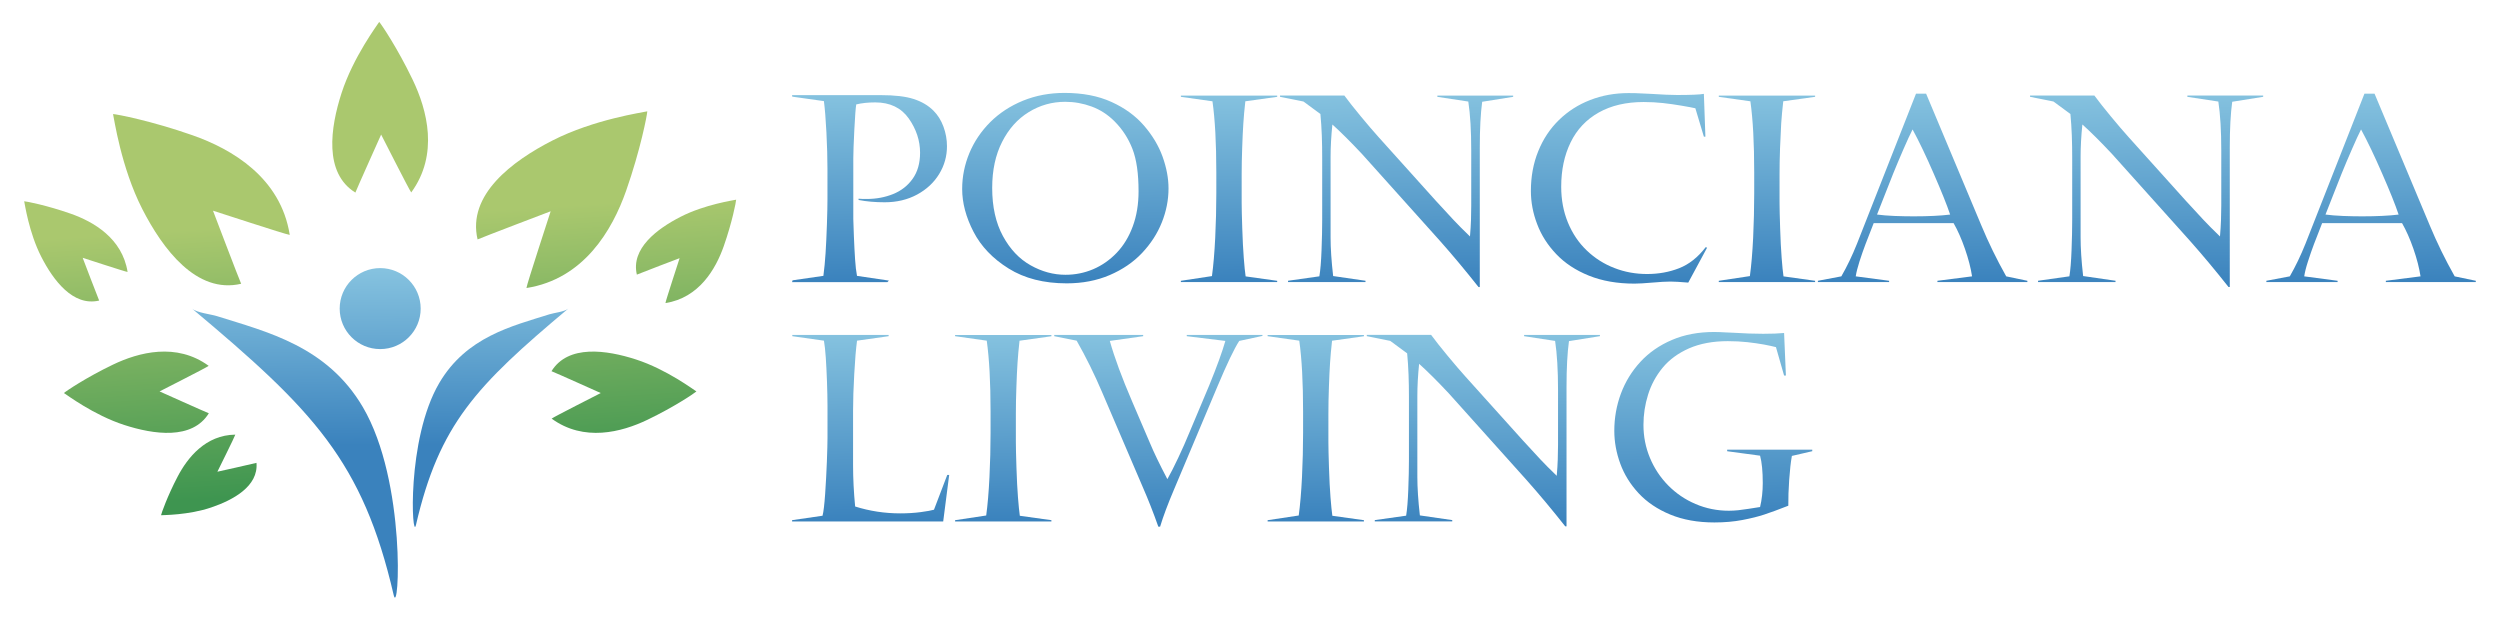
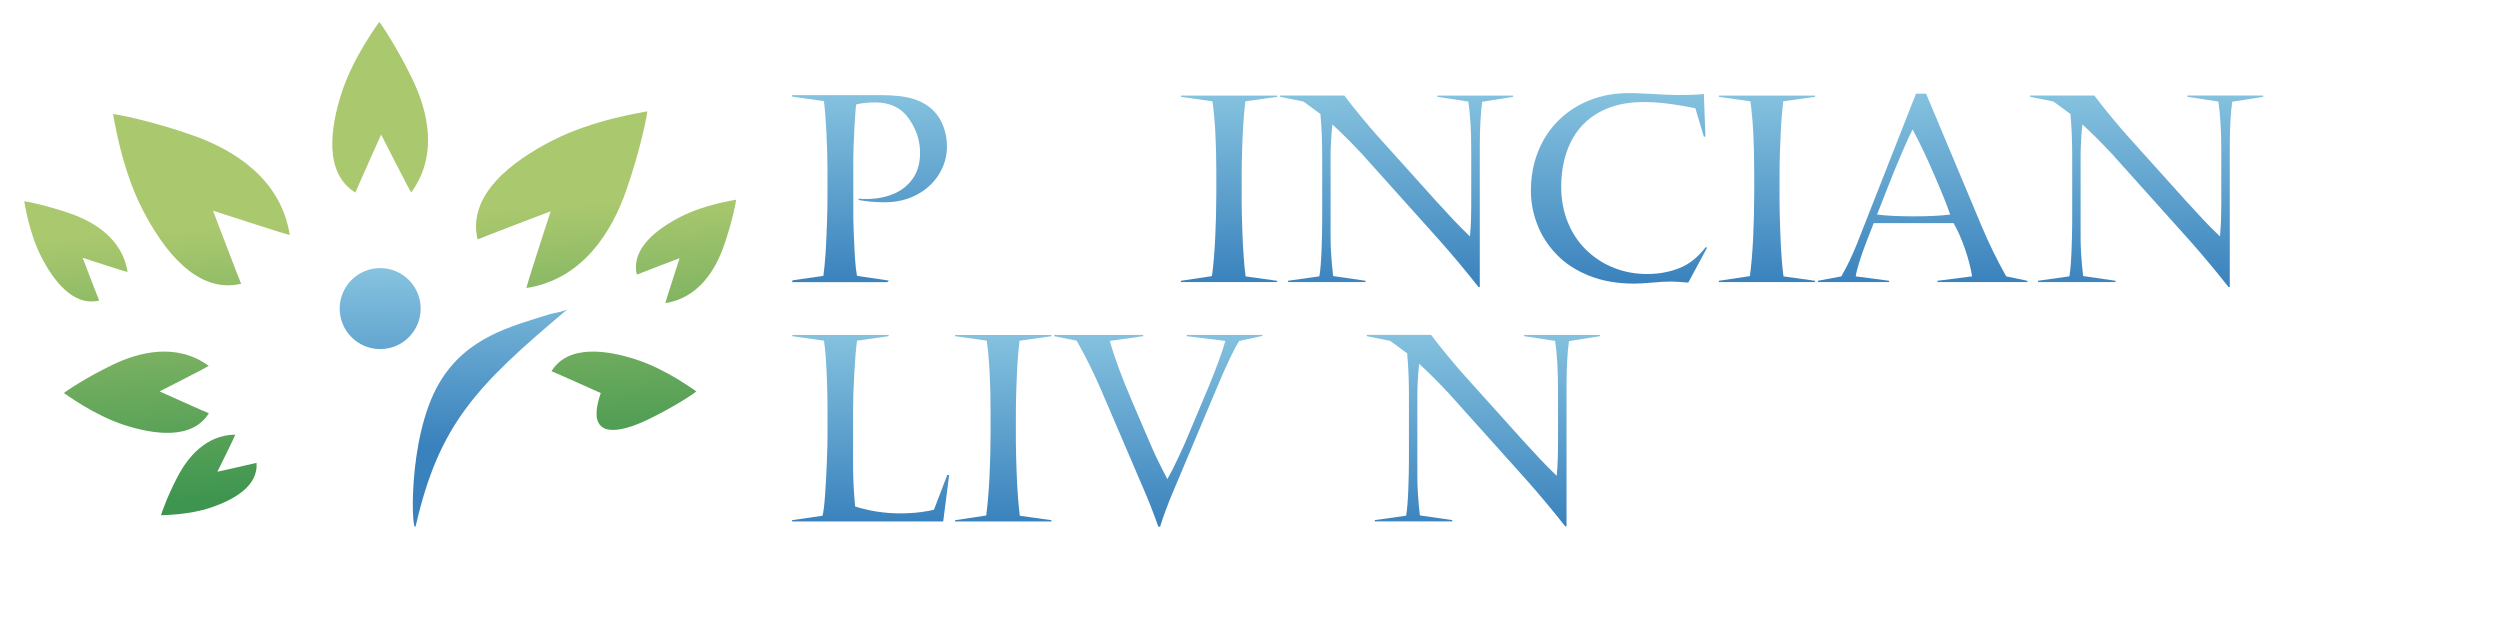
<svg xmlns="http://www.w3.org/2000/svg" version="1.1" id="Layer_1" x="0px" y="0px" viewBox="0 0 1920 487.06" style="enable-background:new 0 0 1920 487.06;" xml:space="preserve">
  <style type="text/css">
	.st0{fill:url(#SVGID_1_);}
	.st1{fill:url(#SVGID_00000124163386787848935100000010909290153526291336_);}
	.st2{fill:url(#SVGID_00000139997686806544321430000000450041512467302809_);}
	.st3{fill:url(#SVGID_00000048484729235723890440000006303896110446898314_);}
	.st4{fill:url(#SVGID_00000072974456096389124080000011217532092262538648_);}
	.st5{fill:url(#SVGID_00000103258216037964780660000010195410748341271681_);}
	.st6{fill:url(#SVGID_00000168831610527866497350000017073060065810766980_);}
	.st7{fill:url(#SVGID_00000117636928541205353090000002052101870200342443_);}
	.st8{fill:url(#SVGID_00000137851961811893256570000010200556532171520173_);}
	.st9{fill:url(#SVGID_00000039831078888523702770000005516870857365131924_);}
	.st10{fill:url(#SVGID_00000005974260478034068070000000002181913655383442_);}
	.st11{fill:url(#SVGID_00000152944737078446191600000002645654544690348193_);}
	.st12{fill:url(#SVGID_00000022543827489204677310000006268094710342670210_);}
	.st13{fill:url(#SVGID_00000183968547463035790820000002028716806069266592_);}
	.st14{fill:url(#SVGID_00000139984458774775979570000005584298650838847147_);}
	.st15{fill-rule:evenodd;clip-rule:evenodd;fill:url(#SVGID_00000045603321597487637930000016830759007489265307_);}
	.st16{fill-rule:evenodd;clip-rule:evenodd;fill:url(#SVGID_00000057871087275636757270000016361726143462793127_);}
	.st17{fill-rule:evenodd;clip-rule:evenodd;fill:url(#SVGID_00000163774282357841226940000018110076982771624364_);}
	.st18{fill-rule:evenodd;clip-rule:evenodd;fill:url(#SVGID_00000069391247194576032260000004417346453638133681_);}
	.st19{fill-rule:evenodd;clip-rule:evenodd;fill:url(#SVGID_00000174575904409631708740000012386410190951526064_);}
	.st20{fill-rule:evenodd;clip-rule:evenodd;fill:url(#SVGID_00000092439004897567637940000012299554305642242743_);}
	.st21{fill-rule:evenodd;clip-rule:evenodd;fill:url(#SVGID_00000013162478151113538960000002364053127733971841_);}
	.st22{fill-rule:evenodd;clip-rule:evenodd;fill:url(#SVGID_00000100357406257692075210000006499247472245605549_);}
	.st23{fill-rule:evenodd;clip-rule:evenodd;fill:url(#SVGID_00000058577576623492225750000016118081015846559902_);}
	.st24{fill-rule:evenodd;clip-rule:evenodd;fill:url(#SVGID_00000036230713637952836130000018116035578734544274_);}
	.st25{fill-rule:evenodd;clip-rule:evenodd;fill:url(#SVGID_00000024707296584801308780000018072867286219445663_);}
</style>
  <g>
    <g>
      <g>
        <linearGradient id="SVGID_1_" gradientUnits="userSpaceOnUse" x1="666.661" y1="403.9" x2="668.445" y2="259.413" gradientTransform="matrix(1 0 0 -1 0 476.235)">
          <stop offset="0" style="stop-color:#85C2DF" />
          <stop offset="1" style="stop-color:#3A82BD" />
        </linearGradient>
        <path class="st0" d="M635.08,172.27c-0.29,8.64-0.65,16.04-1.04,22.17c-0.39,6.13-0.95,11.93-1.67,17.41l-23.68,3.43l-0.39,1.38     h73.27l1.08-1.17l-24.47-3.62c-0.65-3.38-1.15-7.61-1.47-12.62c-0.34-5-0.63-10.96-0.92-17.85c-0.29-6.88-0.45-11.3-0.45-13.25     v-46.67c0-4.18,0.28-11.42,0.79-21.8c0.52-10.37,1.02-16.86,1.47-19.48c4.24-1.04,9.09-1.55,14.58-1.55     c11.34,0,19.9,4.11,25.73,12.31c5.79,8.24,8.71,17.01,8.71,26.33c0,8.03-1.89,14.68-5.68,20c-3.77,5.32-8.79,9.24-15.02,11.75     c-6.23,2.51-12.99,3.77-20.29,3.77c-2.82,0-4.89-0.06-6.26-0.21v0.99c6,1.17,12.69,1.76,20.07,1.76c9.3,0,17.61-1.99,24.89-5.92     c7.28-3.95,12.91-9.19,16.93-15.75s6.02-13.69,6.02-21.39c0-5.15-0.91-10.15-2.7-15.02c-1.78-4.85-4.35-8.95-7.67-12.27     c-4-4-9.05-6.97-15.18-8.95c-6.13-2.01-14.63-2.99-25.55-2.99h-67.89l0.18,1.17l24.29,3.43c0.76,5.74,1.42,13.76,1.94,24.03     c0.53,10.26,0.79,19.55,0.79,27.82V153C635.5,157.19,635.37,163.63,635.08,172.27z" />
        <linearGradient id="SVGID_00000070799584122681193110000009862695808194408604_" gradientUnits="userSpaceOnUse" x1="817.258" y1="404.883" x2="819.063" y2="258.61" gradientTransform="matrix(1 0 0 -1 0 476.235)">
          <stop offset="0" style="stop-color:#85C2DF" />
          <stop offset="1" style="stop-color:#3A82BD" />
        </linearGradient>
-         <path style="fill:url(#SVGID_00000070799584122681193110000009862695808194408604_);" d="M774.63,206.22     c12.2,7.61,27.07,11.39,44.62,11.39c12.14,0,23.14-2.12,33.03-6.36c9.87-4.24,18.16-9.9,24.84-16.98     c6.67-7.09,11.75-14.89,15.15-23.43c3.43-8.54,5.15-17.25,5.15-26.13c0-7.75-1.51-15.84-4.53-24.31     c-3.04-8.45-7.8-16.41-14.29-23.92c-6.49-7.51-14.81-13.58-25-18.19c-10.16-4.64-22.2-6.94-36.1-6.94     c-11.41,0-22.02,1.99-31.81,5.96c-9.76,4-18.17,9.5-25.18,16.47c-7.01,7.04-12.36,14.97-16.05,23.84     c-3.67,8.88-5.52,18.04-5.52,27.51c0,10.68,2.91,21.65,8.71,32.87C753.44,189.2,762.43,198.63,774.63,206.22z M818.08,78.19     c6.97,0,13.76,1.21,20.29,3.62c6.55,2.41,12.43,6.2,17.56,11.34c6.07,6.07,10.66,13.14,13.8,21.23     c3.14,8.09,4.69,18.92,4.69,32.49c0,9.92-1.47,18.9-4.43,26.94c-2.98,8.08-7.1,14.84-12.38,20.36c-5.28,5.5-11.28,9.69-18,12.57     c-6.72,2.86-13.84,4.29-21.33,4.29c-9.19,0-18.12-2.41-26.77-7.28c-8.66-4.85-15.75-12.33-21.23-22.41     c-5.5-10.08-8.27-22.41-8.27-37.03c0-13.58,2.52-25.34,7.61-35.33c5.05-9.97,11.86-17.61,20.45-22.88     C798.63,80.82,807.95,78.19,818.08,78.19z" />
        <linearGradient id="SVGID_00000105391962096222415740000000588838774644858012_" gradientUnits="userSpaceOnUse" x1="943.015" y1="403.285" x2="944.794" y2="259.146" gradientTransform="matrix(1 0 0 -1 0 476.235)">
          <stop offset="0" style="stop-color:#85C2DF" />
          <stop offset="1" style="stop-color:#3A82BD" />
        </linearGradient>
        <path style="fill:url(#SVGID_00000105391962096222415740000000588838774644858012_);" d="M980.9,215.66l-24.26-3.4     c-0.47-3.14-0.95-7.85-1.42-14.1c-0.5-6.26-0.87-13.92-1.17-22.95s-0.45-15.54-0.45-19.53v-21.62c0-6.38,0.13-13.2,0.4-20.5     c0.24-7.28,0.53-13.46,0.87-18.58c0.31-5.15,0.84-10.84,1.55-17.19l24.47-3.43V73.4h-73.97v0.97l24.26,3.43     c1.96,13.95,2.95,32.12,2.95,54.5v16.44c0,11.02-0.29,22.3-0.84,33.82c-0.57,11.51-1.39,21.33-2.51,29.48l-23.87,3.61v0.99h73.97     v-0.99H980.9z" />
        <linearGradient id="SVGID_00000121245198679958257640000007243593111052856753_" gradientUnits="userSpaceOnUse" x1="1072.552" y1="403.961" x2="1074.391" y2="255.022" gradientTransform="matrix(1 0 0 -1 0 476.235)">
          <stop offset="0" style="stop-color:#85C2DF" />
          <stop offset="1" style="stop-color:#3A82BD" />
        </linearGradient>
        <path style="fill:url(#SVGID_00000121245198679958257640000007243593111052856753_);" d="M1021.89,182.39v-61.93     c0-7.69,0.47-15.99,1.38-24.84c6.26,5.62,13.82,13.14,22.7,22.59l59.89,66.74c9.79,11.02,19.66,22.87,29.65,35.5h0.97V113.2     c0-14.22,0.61-25.91,1.84-35.04l23.79-3.8V73.4h-58.22v0.97l23.77,3.62c1.51,9.9,2.25,22.46,2.25,37.66v42.27     c0,3.45-0.06,7.15-0.18,11.05c-0.13,3.92-0.4,8.14-0.79,12.62c-5.16-4.97-9.35-9.16-12.57-12.62     c-3.22-3.45-7.74-8.35-13.54-14.66l-43.84-48.74c-4.03-4.48-8.66-9.87-13.85-16.15c-5.18-6.25-9.4-11.62-12.67-16.04h-49.42v0.97     l18.01,3.62l13.01,9.58c0.52,5.49,0.87,11,1.08,16.57c0.21,5.6,0.29,11.2,0.29,16.89v47.93c0,6.78-0.16,14.52-0.5,23.21     c-0.31,8.67-0.87,15.36-1.67,20.07l-24.06,3.4v0.99h59.49v-0.99l-24.84-3.61C1022.54,200.56,1021.89,190.67,1021.89,182.39z" />
        <linearGradient id="SVGID_00000146477790219195438580000005167427537729196426_" gradientUnits="userSpaceOnUse" x1="1242.173" y1="404.636" x2="1243.98" y2="258.266" gradientTransform="matrix(1 0 0 -1 0 476.235)">
          <stop offset="0" style="stop-color:#85C2DF" />
          <stop offset="1" style="stop-color:#3A82BD" />
        </linearGradient>
        <path style="fill:url(#SVGID_00000146477790219195438580000005167427537729196426_);" d="M1195.19,195.15     c6.59,6.94,14.95,12.46,25.1,16.55c10.15,4.08,21.8,6.12,34.97,6.12c3.27,0,7.82-0.28,13.71-0.79     c5.86-0.52,10.53-0.79,13.98-0.79c2.82,0,7.35,0.28,13.63,0.79l14.47-26.81l-1.08-0.39c-6,7.82-12.8,13.2-20.45,16.18     c-7.62,2.98-15.81,4.43-24.55,4.43c-8.82,0-17.19-1.5-25.1-4.6c-7.93-3.04-15-7.52-21.2-13.43c-6.2-5.91-11.02-13.06-14.48-21.44     c-3.45-8.37-5.18-17.54-5.18-27.53c0-12.85,2.41-24.21,7.23-34.1c4.82-9.9,12.02-17.53,21.57-22.91     c9.56-5.39,21.05-8.08,34.5-8.08c5.15,0,10.08,0.28,14.81,0.79c4.74,0.52,9.58,1.2,14.55,2.06c4.94,0.84,8.41,1.49,10.37,1.96     l6.54,21.8h1.17l-1.17-32.87c-3.17,0.58-10.02,0.87-20.45,0.87c-4.69,0-11.43-0.29-20.24-0.87c-2.48-0.13-4.92-0.24-7.33-0.34     s-4-0.16-4.71-0.21c-0.73-0.02-2.43-0.05-5.18-0.05c-10.49,0-20.31,1.78-29.45,5.34c-9.13,3.54-17.12,8.67-23.97,15.36     c-6.86,6.7-12.15,14.68-15.89,23.97c-3.77,9.3-5.63,19.45-5.63,30.49c0,8.61,1.6,17.12,4.81,25.47     C1183.68,180.54,1188.59,188.21,1195.19,195.15z" />
        <linearGradient id="SVGID_00000022534007719400884710000007411158650618570400_" gradientUnits="userSpaceOnUse" x1="1356.123" y1="403.285" x2="1357.903" y2="259.146" gradientTransform="matrix(1 0 0 -1 0 476.235)">
          <stop offset="0" style="stop-color:#85C2DF" />
          <stop offset="1" style="stop-color:#3A82BD" />
        </linearGradient>
        <path style="fill:url(#SVGID_00000022534007719400884710000007411158650618570400_);" d="M1320.04,74.37l24.26,3.43     c1.96,13.95,2.93,32.12,2.93,54.5v16.44c0,11.02-0.28,22.3-0.81,33.82c-0.57,11.51-1.39,21.33-2.51,29.48l-23.89,3.61v0.99h73.97     v-0.99l-24.26-3.4c-0.47-3.14-0.95-7.85-1.42-14.1c-0.5-6.26-0.87-13.92-1.17-22.95c-0.29-9.05-0.45-15.54-0.45-19.53v-21.62     c0-6.38,0.13-13.2,0.39-20.5c0.28-7.28,0.57-13.46,0.87-18.58c0.34-5.15,0.86-10.84,1.59-17.19l24.47-3.43V73.4h-73.97V74.37z" />
        <linearGradient id="SVGID_00000137131305305491185480000015301130813524603528_" gradientUnits="userSpaceOnUse" x1="1474.797" y1="404.353" x2="1476.597" y2="258.615" gradientTransform="matrix(1 0 0 -1 0 476.235)">
          <stop offset="0" style="stop-color:#85C2DF" />
          <stop offset="1" style="stop-color:#3A82BD" />
        </linearGradient>
        <path style="fill:url(#SVGID_00000137131305305491185480000015301130813524603528_);" d="M1521.61,172.98l-42.37-101.06h-7.74     l-45.33,115.27c-3.66,9.13-7.64,17.48-12.02,25.05l-18.01,3.4v0.99h54.7v-0.99l-25.63-3.4c0.45-3.06,1.42-6.89,2.88-11.46     c1.47-4.58,2.99-8.98,4.6-13.2c1.6-4.24,3.69-9.64,6.31-16.23h61.35c3.2,5.6,6.12,12.2,8.75,19.79     c2.64,7.61,4.47,14.63,5.44,21.1l-26.6,3.4v0.99h69.08v-0.99l-16.26-3.4C1533.47,199.26,1527.08,186.17,1521.61,172.98z      M1469.63,166.15c-4.63,0-9.5-0.11-14.61-0.29c-5.15-0.21-9.61-0.57-13.46-1.08c0.84-2.1,2.54-6.41,5.1-12.96     c2.52-6.55,4.98-12.74,7.33-18.56c2.35-5.79,4.98-12.02,7.86-18.67c2.91-6.65,5.23-11.73,7.01-15.18     c4.89,9,10.31,20.29,16.23,33.92c5.92,13.59,10.15,24.08,12.62,31.46C1490.42,165.68,1481.04,166.15,1469.63,166.15z" />
        <linearGradient id="SVGID_00000155142050685037142160000016751269421030755456_" gradientUnits="userSpaceOnUse" x1="1648.58" y1="403.961" x2="1650.418" y2="255.038" gradientTransform="matrix(1 0 0 -1 0 476.235)">
          <stop offset="0" style="stop-color:#85C2DF" />
          <stop offset="1" style="stop-color:#3A82BD" />
        </linearGradient>
        <path style="fill:url(#SVGID_00000155142050685037142160000016751269421030755456_);" d="M1679.9,74.37l23.79,3.62     c1.49,9.9,2.25,22.46,2.25,37.66v42.27c0,3.45-0.06,7.15-0.21,11.05c-0.13,3.92-0.4,8.14-0.79,12.62     c-5.15-4.97-9.34-9.16-12.57-12.62c-3.22-3.45-7.74-8.35-13.54-14.66l-43.84-48.74c-4.03-4.48-8.66-9.87-13.84-16.15     c-5.18-6.25-9.4-11.62-12.67-16.04h-49.41v0.97l17.99,3.62l13.01,9.58c0.52,5.49,0.87,11,1.08,16.57     c0.21,5.6,0.29,11.2,0.29,16.89v47.93c0,6.78-0.16,14.52-0.5,23.21c-0.31,8.67-0.87,15.36-1.65,20.07l-24.08,3.4v0.99h59.5v-0.99     l-24.87-3.61c-1.31-11.47-1.94-21.38-1.94-29.65v-61.93c0-7.69,0.45-15.99,1.36-24.84c6.26,5.62,13.85,13.14,22.7,22.59     l59.89,66.74c9.79,11.02,19.66,22.87,29.65,35.5h0.97V113.19c0-14.22,0.63-25.91,1.88-35.04l23.77-3.8v-0.97h-58.22V74.37z" />
        <linearGradient id="SVGID_00000101080989199814108870000007273717992730821537_" gradientUnits="userSpaceOnUse" x1="1819.211" y1="404.353" x2="1821.011" y2="258.615" gradientTransform="matrix(1 0 0 -1 0 476.235)">
          <stop offset="0" style="stop-color:#85C2DF" />
          <stop offset="1" style="stop-color:#3A82BD" />
        </linearGradient>
-         <path style="fill:url(#SVGID_00000101080989199814108870000007273717992730821537_);" d="M1885.2,212.24     c-7.33-12.99-13.71-26.07-19.19-39.26l-42.37-101.06h-7.74l-45.3,115.27c-3.66,9.13-7.67,17.48-12.04,25.05l-17.99,3.4v0.99h54.7     v-0.99l-25.63-3.4c0.45-3.06,1.39-6.89,2.88-11.46c1.47-4.58,2.99-8.98,4.58-13.2c1.6-4.24,3.72-9.64,6.31-16.23h61.35     c3.2,5.6,6.13,12.2,8.77,19.79c2.64,7.61,4.45,14.63,5.44,21.1l-26.64,3.4v0.99h69.08v-0.99L1885.2,212.24z M1814.06,166.15     c-4.64,0-9.52-0.11-14.63-0.29c-5.11-0.21-9.61-0.57-13.46-1.08c0.86-2.1,2.54-6.41,5.1-12.96c2.54-6.55,4.98-12.74,7.33-18.56     c2.35-5.79,4.98-12.02,7.9-18.67c2.88-6.65,5.23-11.73,6.99-15.18c4.89,9,10.31,20.29,16.23,33.92     c5.96,13.59,10.15,24.08,12.62,31.46C1834.84,165.68,1825.47,166.15,1814.06,166.15z" />
        <linearGradient id="SVGID_00000021803107672909879940000010369441189680580264_" gradientUnits="userSpaceOnUse" x1="667.09" y1="219.729" x2="668.876" y2="75.089" gradientTransform="matrix(1 0 0 -1 0 476.235)">
          <stop offset="0" style="stop-color:#85C2DF" />
          <stop offset="1" style="stop-color:#3A82BD" />
        </linearGradient>
        <path style="fill:url(#SVGID_00000021803107672909879940000010369441189680580264_);" d="M717.3,391.46     c-1.96,0.58-5.34,1.2-10.16,1.84c-4.82,0.65-10.13,0.97-15.84,0.97c-11.88,0-23.38-1.76-34.55-5.28     c-1.04-10.96-1.59-21.49-1.59-31.6v-42.07c0-8.03,0.29-17.38,0.91-28.11c0.58-10.73,1.28-19.26,2.14-25.58l24.26-3.43v-0.97     h-73.97v0.97l24.29,3.43c0.58,3.38,1.05,7.74,1.42,13.01c0.36,5.28,0.65,11.42,0.92,18.45c0.24,7.01,0.39,13.24,0.39,18.64v24.65     c0,3.54-0.16,9.56-0.47,18.11c-0.34,8.54-0.79,16.85-1.33,24.84c-0.57,8.03-1.21,13.63-2.01,16.75l-23.38,3.4v0.99h116.05     l4.6-35.71h-1.49L717.3,391.46z" />
        <linearGradient id="SVGID_00000049188021915635252210000000390317660675973766_" gradientUnits="userSpaceOnUse" x1="769.61" y1="219.419" x2="771.39" y2="75.296" gradientTransform="matrix(1 0 0 -1 0 476.235)">
          <stop offset="0" style="stop-color:#85C2DF" />
          <stop offset="1" style="stop-color:#3A82BD" />
        </linearGradient>
        <path style="fill:url(#SVGID_00000049188021915635252210000000390317660675973766_);" d="M733.53,258.2l24.29,3.43     c1.96,13.95,2.93,32.12,2.93,54.5v16.44c0,11.02-0.28,22.3-0.84,33.81c-0.57,11.52-1.39,21.34-2.51,29.52l-23.89,3.61v0.99h73.97     v-0.99l-24.26-3.4c-0.45-3.14-0.92-7.85-1.42-14.1c-0.5-6.26-0.87-13.92-1.17-22.95c-0.29-9.05-0.45-15.54-0.45-19.53v-21.62     c0-6.38,0.13-13.2,0.4-20.5c0.24-7.28,0.53-13.46,0.87-18.59c0.32-5.11,0.84-10.83,1.55-17.15l24.47-3.43v-0.97h-73.97v0.94     H733.53z" />
        <linearGradient id="SVGID_00000081639565106282901870000002231714359621495208_" gradientUnits="userSpaceOnUse" x1="889.594" y1="219.993" x2="891.424" y2="71.766" gradientTransform="matrix(1 0 0 -1 0 476.235)">
          <stop offset="0" style="stop-color:#85C2DF" />
          <stop offset="1" style="stop-color:#3A82BD" />
        </linearGradient>
        <path style="fill:url(#SVGID_00000081639565106282901870000002231714359621495208_);" d="M911.43,258.2l29.65,3.62     c-2.35,8.27-6.49,19.68-12.43,34.23l-15.26,36.3c-2.41,5.96-5.26,12.33-8.48,19.19c-3.22,6.86-6.02,12.33-8.37,16.44     c-5.92-11.28-10.39-20.54-13.4-27.79l-13.59-31.7c-7.85-18.22-13.58-33.77-17.22-46.67l25.63-3.62v-0.97h-68.29v0.97l17.2,3.43     c7.27,12.78,13.77,25.99,19.56,39.61l31.12,72.6c4.24,9.68,8.25,19.86,12.04,30.63h1.38c2.41-7.96,5.97-17.44,10.66-28.48     l33.26-78.95c7.38-17.54,12.99-29.29,16.85-35.21l17.82-3.84v-0.76h-58.13V258.2z" />
        <linearGradient id="SVGID_00000148622719026182516050000005219448131015372971_" gradientUnits="userSpaceOnUse" x1="1009.63" y1="219.419" x2="1011.41" y2="75.296" gradientTransform="matrix(1 0 0 -1 0 476.235)">
          <stop offset="0" style="stop-color:#85C2DF" />
          <stop offset="1" style="stop-color:#3A82BD" />
        </linearGradient>
-         <path style="fill:url(#SVGID_00000148622719026182516050000005219448131015372971_);" d="M973.55,258.2l24.29,3.43     c1.96,13.95,2.93,32.12,2.93,54.5v16.44c0,11.02-0.28,22.3-0.84,33.81c-0.57,11.52-1.39,21.34-2.51,29.52l-23.89,3.61v0.99h73.97     v-0.99l-24.26-3.4c-0.45-3.14-0.92-7.85-1.42-14.1c-0.5-6.26-0.87-13.92-1.17-22.95c-0.29-9.05-0.45-15.54-0.45-19.53v-21.62     c0-6.38,0.13-13.2,0.4-20.5c0.24-7.28,0.53-13.46,0.87-18.59c0.32-5.11,0.84-10.83,1.55-17.15l24.47-3.43v-0.97h-73.97v0.94     H973.55z" />
        <linearGradient id="SVGID_00000015342538013011767160000002536061079846682032_" gradientUnits="userSpaceOnUse" x1="1139.184" y1="220.127" x2="1141.023" y2="71.204" gradientTransform="matrix(1 0 0 -1 0 476.235)">
          <stop offset="0" style="stop-color:#85C2DF" />
          <stop offset="1" style="stop-color:#3A82BD" />
        </linearGradient>
        <path style="fill:url(#SVGID_00000015342538013011767160000002536061079846682032_);" d="M1170.53,258.2l23.79,3.62     c1.49,9.9,2.25,22.46,2.25,37.66v42.27c0,3.45-0.06,7.15-0.21,11.05c-0.13,3.92-0.4,8.14-0.79,12.62     c-5.15-4.97-9.34-9.16-12.57-12.62c-3.22-3.45-7.74-8.35-13.54-14.68l-43.84-48.73c-4.03-4.48-8.66-9.87-13.85-16.15     c-5.18-6.25-9.4-11.62-12.67-16.04h-49.41v0.97l17.99,3.62l13.01,9.58c0.52,5.49,0.87,11,1.08,16.57     c0.21,5.6,0.29,11.2,0.29,16.89v47.93c0,6.78-0.16,14.52-0.5,23.21c-0.32,8.67-0.87,15.36-1.65,20.07l-24.08,3.4v0.99h59.5v-0.99     l-24.87-3.61c-1.31-11.47-1.94-21.38-1.94-29.65v-61.93c0-7.69,0.45-15.99,1.36-24.84c6.26,5.62,13.85,13.14,22.7,22.59     l59.89,66.74c9.79,11.02,19.66,22.87,29.65,35.5h0.97V297.02c0-14.22,0.63-25.91,1.88-35.04l23.77-3.8v-0.97h-58.22v0.99H1170.53     z" />
        <linearGradient id="SVGID_00000132766694471296861150000014302934919959852449_" gradientUnits="userSpaceOnUse" x1="1314.783" y1="221.258" x2="1316.589" y2="74.969" gradientTransform="matrix(1 0 0 -1 0 476.235)">
          <stop offset="0" style="stop-color:#85C2DF" />
          <stop offset="1" style="stop-color:#3A82BD" />
        </linearGradient>
-         <path style="fill:url(#SVGID_00000132766694471296861150000014302934919959852449_);" d="M1326.51,346.56l25.23,3.4     c1.38,5.1,2.06,12.1,2.06,21.05c0,6.44-0.68,12.57-2.06,18.38c-3.38,0.53-6.41,1.02-9.05,1.42c-2.64,0.42-5.21,0.76-7.69,1.04     c-2.48,0.24-4.89,0.39-7.23,0.39c-9,0-17.53-1.72-25.55-5.15c-8.03-3.4-15.03-8.19-21.09-14.32     c-6.02-6.13-10.68-13.19-13.98-21.15c-3.32-7.96-4.97-16.39-4.97-25.34c0-7.9,1.17-15.6,3.54-23.17     c2.35-7.57,6.07-14.48,11.18-20.7c5.15-6.23,11.91-11.18,20.31-14.89c8.41-3.67,18.33-5.52,29.74-5.52     c5.4,0,10.47,0.28,15.13,0.79c4.66,0.52,8.84,1.13,12.56,1.8c3.72,0.7,6.83,1.36,9.3,2.01l6.25,21.83h1.38l-1.38-32.69     c-4.11,0.4-9.45,0.61-16.04,0.61c-7.12,0-14.66-0.28-22.61-0.79c-2.73-0.13-4.92-0.23-6.55-0.29c-1.62-0.06-2.98-0.13-4.06-0.21     c-1.05-0.06-2.54-0.1-4.43-0.1c-12.06,0-22.88,2.02-32.45,6.12c-9.56,4.08-17.64,9.69-24.21,16.81     c-6.59,7.15-11.57,15.26-14.97,24.37c-3.38,9.11-5.08,18.64-5.08,28.61c0,8.48,1.54,16.91,4.6,25.26     c3.07,8.35,7.78,15.94,14.14,22.75c6.36,6.81,14.43,12.25,24.21,16.28c9.79,4.06,21.1,6.08,33.95,6.08     c7.75,0,14.9-0.63,21.46-1.88c6.55-1.25,12.2-2.64,16.93-4.22c4.74-1.55,10.84-3.8,18.35-6.75c-0.06-5.86,0.16-12.54,0.68-19.95     c0.52-7.44,1.2-13.54,2.06-18.3l15.65-3.61v-1.17h-65.35v1.18H1326.51z" />
      </g>
    </g>
    <g>
      <g>
        <linearGradient id="SVGID_00000062890498695194483560000008568645361411727015_" gradientUnits="userSpaceOnUse" x1="309.062" y1="102.23" x2="295.686" y2="309.563" gradientTransform="matrix(1 0 0 -1 0 476.235)">
          <stop offset="0" style="stop-color:#3E9550" />
          <stop offset="1" style="stop-color:#AAC86E" />
        </linearGradient>
        <path style="fill-rule:evenodd;clip-rule:evenodd;fill:url(#SVGID_00000062890498695194483560000008568645361411727015_);" d="     M316.88,61.13c-11.7-24.35-24.08-42.59-25.65-44.31c-1.28,2.17-19.95,26.93-28.92,54.65c-8.59,26.59-13.72,61.38,10.62,76.43     c0.99-2.72,19.79-44.57,19.78-44.55c0.52,0.84,21.6,42.66,23.12,44.44C337.11,118.63,328.16,84.58,316.88,61.13z" />
        <g>
          <linearGradient id="SVGID_00000028300180305635841510000015086079658598643590_" gradientUnits="userSpaceOnUse" x1="482.593" y1="113.426" x2="469.216" y2="320.758" gradientTransform="matrix(1 0 0 -1 0 476.235)">
            <stop offset="0" style="stop-color:#3E9550" />
            <stop offset="1" style="stop-color:#AAC86E" />
          </linearGradient>
-           <path style="fill-rule:evenodd;clip-rule:evenodd;fill:url(#SVGID_00000028300180305635841510000015086079658598643590_);" d="      M497.23,322.4c20.68-9.94,36.17-20.44,37.61-21.78c-1.84-1.08-22.87-16.94-46.4-24.55c-22.57-7.3-52.12-11.65-64.89,9.01      c2.33,0.83,37.85,16.8,37.83,16.78c-0.71,0.44-36.22,18.33-37.72,19.65C448.43,339.55,477.33,331.94,497.23,322.4z" />
+           <path style="fill-rule:evenodd;clip-rule:evenodd;fill:url(#SVGID_00000028300180305635841510000015086079658598643590_);" d="      M497.23,322.4c20.68-9.94,36.17-20.44,37.61-21.78c-1.84-1.08-22.87-16.94-46.4-24.55c-22.57-7.3-52.12-11.65-64.89,9.01      c2.33,0.83,37.85,16.8,37.83,16.78C448.43,339.55,477.33,331.94,497.23,322.4z" />
          <g>
            <linearGradient id="SVGID_00000030444757769003154430000005235577188465830333_" gradientUnits="userSpaceOnUse" x1="110.83" y1="89.441" x2="97.454" y2="296.774" gradientTransform="matrix(1 0 0 -1 0 476.235)">
              <stop offset="0" style="stop-color:#3E9550" />
              <stop offset="1" style="stop-color:#AAC86E" />
            </linearGradient>
            <path style="fill-rule:evenodd;clip-rule:evenodd;fill:url(#SVGID_00000030444757769003154430000005235577188465830333_);" d="       M86.7,280.06C66.03,290,50.53,300.5,49.09,301.85c1.83,1.08,22.85,16.94,46.4,24.55c22.56,7.3,52.12,11.64,64.89-9.01       c-2.31-0.83-37.83-16.8-37.83-16.78c0.71-0.44,36.22-18.33,37.72-19.65C135.52,262.91,106.6,270.5,86.7,280.06z" />
            <g>
              <linearGradient id="SVGID_00000037665773113446256220000018253121815781890489_" gradientUnits="userSpaceOnUse" x1="538.475" y1="117.031" x2="525.098" y2="324.363" gradientTransform="matrix(1 0 0 -1 0 476.235)">
                <stop offset="0" style="stop-color:#3E9550" />
                <stop offset="1" style="stop-color:#AAC86E" />
              </linearGradient>
              <path style="fill-rule:evenodd;clip-rule:evenodd;fill:url(#SVGID_00000037665773113446256220000018253121815781890489_);" d="        M555.85,189.05c6.46-18.4,9.45-34.03,9.52-35.7c-1.75,0.45-23.92,3.56-42.66,13.14c-17.96,9.18-38.34,24.34-33.6,44.42        c1.88-0.89,32.85-12.65,32.83-12.64c-0.16,0.7-10.75,32.79-10.87,34.49C536.82,228.72,549.62,206.76,555.85,189.05z" />
              <linearGradient id="SVGID_00000021092375831070419510000016712839471831744653_" gradientUnits="userSpaceOnUse" x1="71.666" y1="86.915" x2="58.29" y2="294.247" gradientTransform="matrix(1 0 0 -1 0 476.235)">
                <stop offset="0" style="stop-color:#3E9550" />
                <stop offset="1" style="stop-color:#AAC86E" />
              </linearGradient>
              <path style="fill-rule:evenodd;clip-rule:evenodd;fill:url(#SVGID_00000021092375831070419510000016712839471831744653_);" d="        M54.27,164.1c-18.4-6.46-34.03-9.45-35.7-9.53c0.45,1.76,3.56,23.93,13.14,42.66c9.18,17.95,24.34,38.34,44.44,33.6        c-0.89-1.89-12.65-32.85-12.65-32.83c0.7,0.16,32.8,10.75,34.49,10.87C93.93,183.11,71.99,170.31,54.27,164.1z" />
            </g>
            <linearGradient id="SVGID_00000148645644440195252520000002109613869230531213_" gradientUnits="userSpaceOnUse" x1="160.845" y1="92.668" x2="147.469" y2="300" gradientTransform="matrix(1 0 0 -1 0 476.235)">
              <stop offset="0" style="stop-color:#3E9550" />
              <stop offset="1" style="stop-color:#AAC86E" />
            </linearGradient>
            <path style="fill-rule:evenodd;clip-rule:evenodd;fill:url(#SVGID_00000148645644440195252520000002109613869230531213_);" d="       M136.44,365.99c-7.91,15.11-12.49,28.27-12.77,29.71c1.59-0.16,21.17-0.05,38.6-5.99c16.72-5.68,36.28-16.21,34.71-34.23       c-1.75,0.53-30.03,6.8-30.03,6.8c0.23-0.58,13.45-27.04,13.77-28.48C157.93,334.06,144.06,351.44,136.44,365.99z" />
            <g>
              <linearGradient id="SVGID_00000060749899815879499940000008150486920292977340_" gradientUnits="userSpaceOnUse" x1="446.507" y1="111.098" x2="433.13" y2="318.43" gradientTransform="matrix(1 0 0 -1 0 476.235)">
                <stop offset="0" style="stop-color:#3E9550" />
                <stop offset="1" style="stop-color:#AAC86E" />
              </linearGradient>
              <path style="fill-rule:evenodd;clip-rule:evenodd;fill:url(#SVGID_00000060749899815879499940000008150486920292977340_);" d="        M480.86,146.51c11.02-31.46,16.15-58.16,16.26-61.02c-3.01,0.78-40.89,6.08-72.92,22.46c-30.68,15.68-65.51,41.59-57.42,75.93        c3.24-1.52,56.14-21.64,56.12-21.62c-0.29,1.18-18.37,56.06-18.59,58.94C448.33,214.31,470.22,176.8,480.86,146.51z" />
              <linearGradient id="SVGID_00000141432300808402884860000018293010843784416693_" gradientUnits="userSpaceOnUse" x1="170.725" y1="93.305" x2="157.348" y2="300.637" gradientTransform="matrix(1 0 0 -1 0 476.235)">
                <stop offset="0" style="stop-color:#3E9550" />
                <stop offset="1" style="stop-color:#AAC86E" />
              </linearGradient>
              <path style="fill-rule:evenodd;clip-rule:evenodd;fill:url(#SVGID_00000141432300808402884860000018293010843784416693_);" d="        M147.83,103.87c-31.46-11.04-58.16-16.15-61.02-16.28c0.78,3.01,6.08,40.89,22.45,72.92c15.7,30.68,41.59,65.52,75.94,57.42        c-1.52-3.24-21.62-56.14-21.62-56.12c1.18,0.29,56.06,18.37,58.94,18.59C215.62,136.38,178.11,114.48,147.83,103.87z" />
            </g>
          </g>
        </g>
      </g>
      <g>
        <g>
          <linearGradient id="SVGID_00000160177077029847492340000005692767442526183092_" gradientUnits="userSpaceOnUse" x1="225.718" y1="267.726" x2="226.554" y2="133.964" gradientTransform="matrix(1 0 0 -1 0 476.235)">
            <stop offset="0" style="stop-color:#85C2DF" />
            <stop offset="1" style="stop-color:#3A82BD" />
          </linearGradient>
-           <path style="fill-rule:evenodd;clip-rule:evenodd;fill:url(#SVGID_00000160177077029847492340000005692767442526183092_);" d="      M278.7,312.7c-27.54-46.91-73.63-57.8-112.11-69.92c-4.74-1.49-15.18-2.51-19.11-5.78c92.94,77.89,131.08,117.05,154.87,220      C306.46,474.71,312.36,370.04,278.7,312.7z" />
          <linearGradient id="SVGID_00000129895124887172210780000012205574431384914323_" gradientUnits="userSpaceOnUse" x1="376.092" y1="268.666" x2="376.928" y2="134.903" gradientTransform="matrix(1 0 0 -1 0 476.235)">
            <stop offset="0" style="stop-color:#85C2DF" />
            <stop offset="1" style="stop-color:#3A82BD" />
          </linearGradient>
          <path style="fill-rule:evenodd;clip-rule:evenodd;fill:url(#SVGID_00000129895124887172210780000012205574431384914323_);" d="      M337.33,294.19c20.81-35.44,55.6-43.66,84.68-52.82c3.58-1.13,11.46-1.89,14.43-4.37c-70.77,59.31-99.1,88.86-116.98,166.18      C316.36,416.55,311.91,337.5,337.33,294.19z" />
        </g>
        <linearGradient id="SVGID_00000091736594762560734800000002539318722573863839_" gradientUnits="userSpaceOnUse" x1="291.792" y1="268.139" x2="292.628" y2="134.377" gradientTransform="matrix(1 0 0 -1 0 476.235)">
          <stop offset="0" style="stop-color:#85C2DF" />
          <stop offset="1" style="stop-color:#3A82BD" />
        </linearGradient>
        <path style="fill-rule:evenodd;clip-rule:evenodd;fill:url(#SVGID_00000091736594762560734800000002539318722573863839_);" d="     M323.08,237c0,17.19-13.93,31.1-31.1,31.1s-31.1-13.93-31.1-31.1s13.93-31.1,31.1-31.1S323.08,219.83,323.08,237z" />
      </g>
    </g>
  </g>
</svg>